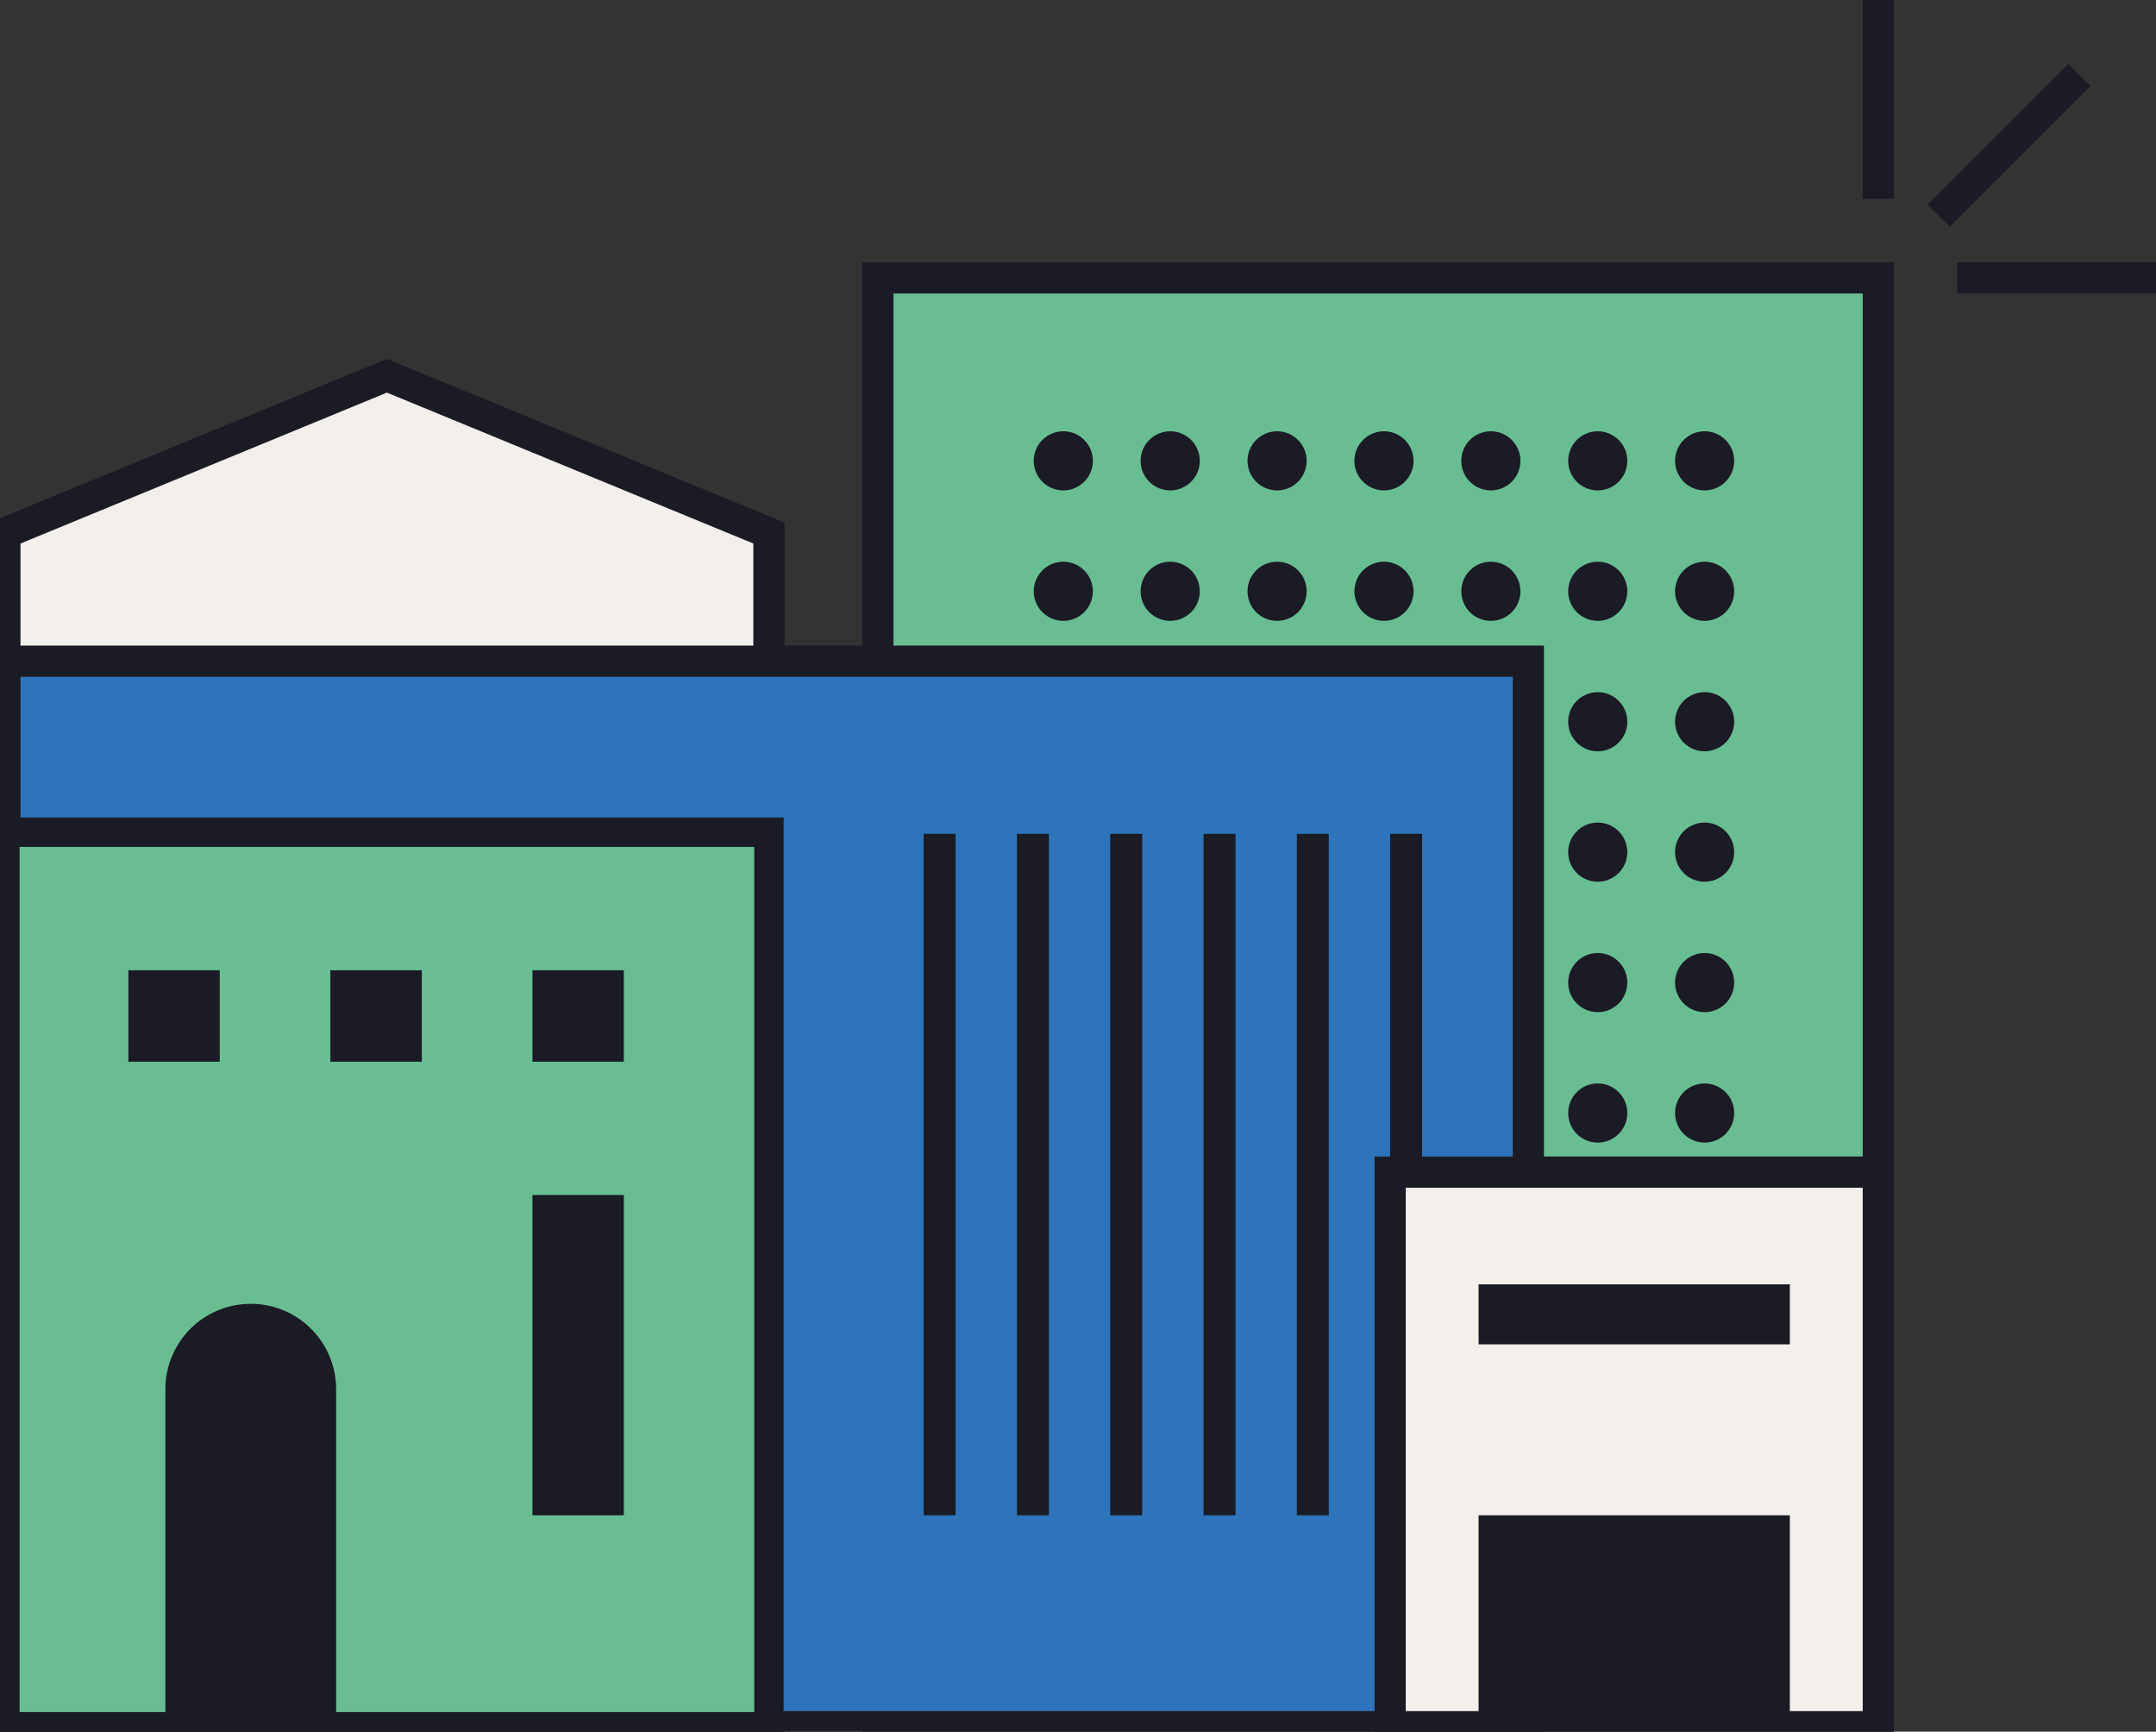
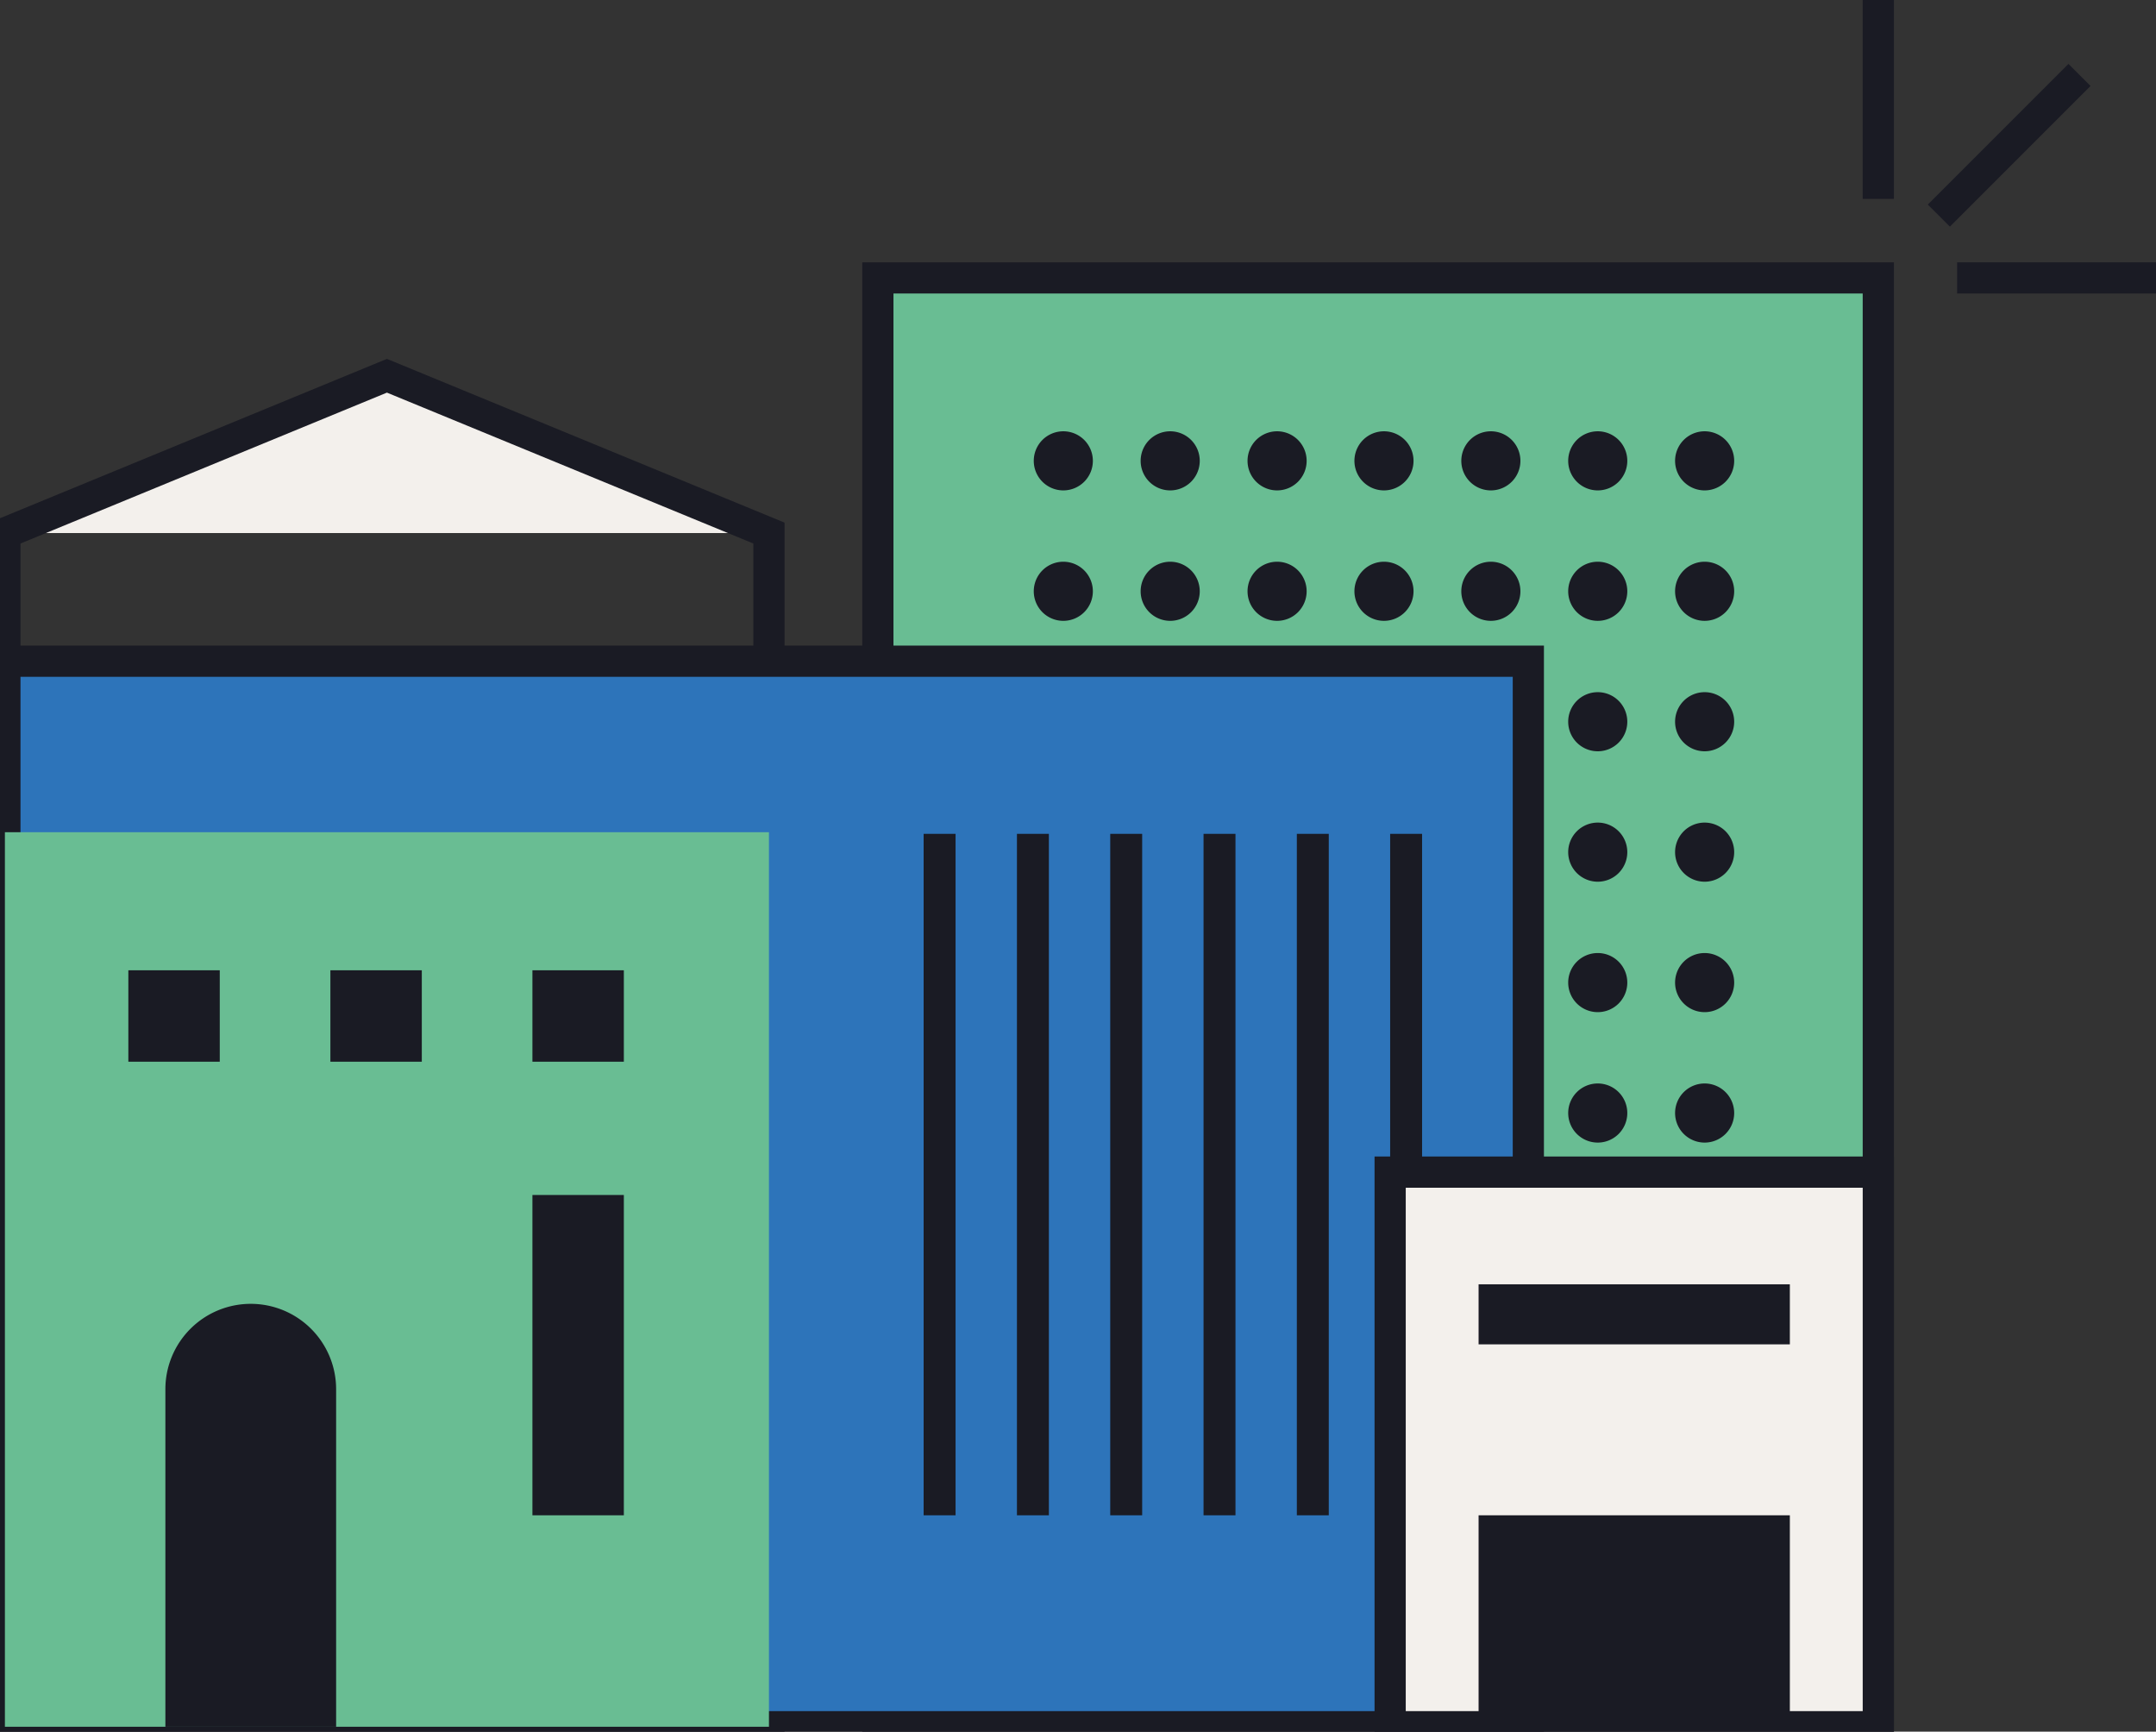
<svg xmlns="http://www.w3.org/2000/svg" id="Groupe_592" data-name="Groupe 592" width="207.357" height="166.516" viewBox="0 0 207.357 166.516">
  <rect x="0" y="0" width="207.357" height="166.516" fill="#333333" stroke="none" />
  <defs>
    <clipPath id="clip-path">
      <rect id="Rectangle_823" data-name="Rectangle 823" width="207.357" height="166.516" fill="none" />
    </clipPath>
  </defs>
-   <path id="Tracé_944" data-name="Tracé 944" d="M38.242,115.038,1.5,130.166V244.951H74.984V130.166Z" transform="translate(-1.029 -78.906)" fill="#f3f0ec" />
+   <path id="Tracé_944" data-name="Tracé 944" d="M38.242,115.038,1.5,130.166H74.984V130.166Z" transform="translate(-1.029 -78.906)" fill="#f3f0ec" />
  <g id="Groupe_589" data-name="Groupe 589">
    <g id="Groupe_588" data-name="Groupe 588" clip-path="url(#clip-path)">
      <path id="Tracé_945" data-name="Tracé 945" d="M38.242,115.038,1.5,130.166V244.951H74.984V130.166Z" transform="translate(-1.029 -78.906)" fill="none" stroke="#1a1b24" stroke-miterlimit="10" stroke-width="3" />
    </g>
  </g>
  <rect id="Rectangle_824" data-name="Rectangle 824" width="96.219" height="139.32" transform="translate(84.43 26.725)" fill="#69bd93" />
  <g id="Groupe_591" data-name="Groupe 591">
    <g id="Groupe_590" data-name="Groupe 590" clip-path="url(#clip-path)">
      <rect id="Rectangle_825" data-name="Rectangle 825" width="96.219" height="139.32" transform="translate(84.43 26.725)" fill="none" stroke="#1a1b24" stroke-miterlimit="10" stroke-width="3" />
      <path id="Tracé_946" data-name="Tracé 946" d="M322.23,134.883a2.842,2.842,0,1,1-2.842-2.842,2.842,2.842,0,0,1,2.842,2.842" transform="translate(-217.122 -90.568)" fill="#1a1b24" />
      <path id="Tracé_947" data-name="Tracé 947" d="M354.96,134.883a2.842,2.842,0,1,1-2.842-2.842,2.842,2.842,0,0,1,2.842,2.842" transform="translate(-239.572 -90.568)" fill="#1a1b24" />
      <path id="Tracé_948" data-name="Tracé 948" d="M387.69,134.883a2.842,2.842,0,1,1-2.842-2.842,2.842,2.842,0,0,1,2.842,2.842" transform="translate(-262.022 -90.568)" fill="#1a1b24" />
      <path id="Tracé_949" data-name="Tracé 949" d="M420.42,134.883a2.842,2.842,0,1,1-2.842-2.842,2.842,2.842,0,0,1,2.842,2.842" transform="translate(-284.472 -90.568)" fill="#1a1b24" />
      <path id="Tracé_950" data-name="Tracé 950" d="M453.15,134.883a2.842,2.842,0,1,1-2.842-2.842,2.842,2.842,0,0,1,2.842,2.842" transform="translate(-306.922 -90.568)" fill="#1a1b24" />
      <path id="Tracé_951" data-name="Tracé 951" d="M485.88,134.883a2.842,2.842,0,1,1-2.842-2.842,2.842,2.842,0,0,1,2.842,2.842" transform="translate(-329.372 -90.568)" fill="#1a1b24" />
      <path id="Tracé_952" data-name="Tracé 952" d="M518.61,134.883a2.842,2.842,0,1,1-2.842-2.842,2.842,2.842,0,0,1,2.842,2.842" transform="translate(-351.822 -90.568)" fill="#1a1b24" />
      <path id="Tracé_953" data-name="Tracé 953" d="M322.23,174.818a2.842,2.842,0,1,1-2.842-2.842,2.842,2.842,0,0,1,2.842,2.842" transform="translate(-217.122 -117.96)" fill="#1a1b24" />
      <path id="Tracé_954" data-name="Tracé 954" d="M354.96,174.818a2.842,2.842,0,1,1-2.842-2.842,2.842,2.842,0,0,1,2.842,2.842" transform="translate(-239.572 -117.96)" fill="#1a1b24" />
      <path id="Tracé_955" data-name="Tracé 955" d="M387.69,174.818a2.842,2.842,0,1,1-2.842-2.842,2.842,2.842,0,0,1,2.842,2.842" transform="translate(-262.022 -117.96)" fill="#1a1b24" />
      <path id="Tracé_956" data-name="Tracé 956" d="M420.42,174.818a2.842,2.842,0,1,1-2.842-2.842,2.842,2.842,0,0,1,2.842,2.842" transform="translate(-284.472 -117.96)" fill="#1a1b24" />
      <path id="Tracé_957" data-name="Tracé 957" d="M453.15,174.818a2.842,2.842,0,1,1-2.842-2.842,2.842,2.842,0,0,1,2.842,2.842" transform="translate(-306.922 -117.96)" fill="#1a1b24" />
      <path id="Tracé_958" data-name="Tracé 958" d="M485.88,174.818a2.842,2.842,0,1,1-2.842-2.842,2.842,2.842,0,0,1,2.842,2.842" transform="translate(-329.372 -117.96)" fill="#1a1b24" />
      <path id="Tracé_959" data-name="Tracé 959" d="M518.61,174.818a2.842,2.842,0,1,1-2.842-2.842,2.842,2.842,0,0,1,2.842,2.842" transform="translate(-351.822 -117.96)" fill="#1a1b24" />
      <path id="Tracé_960" data-name="Tracé 960" d="M322.23,214.752a2.842,2.842,0,1,1-2.842-2.842,2.842,2.842,0,0,1,2.842,2.842" transform="translate(-217.122 -145.351)" fill="#1a1b24" />
      <path id="Tracé_961" data-name="Tracé 961" d="M354.96,214.752a2.842,2.842,0,1,1-2.842-2.842,2.842,2.842,0,0,1,2.842,2.842" transform="translate(-239.572 -145.351)" fill="#1a1b24" />
      <path id="Tracé_962" data-name="Tracé 962" d="M387.69,214.752a2.842,2.842,0,1,1-2.842-2.842,2.842,2.842,0,0,1,2.842,2.842" transform="translate(-262.022 -145.351)" fill="#1a1b24" />
      <path id="Tracé_963" data-name="Tracé 963" d="M420.42,214.752a2.842,2.842,0,1,1-2.842-2.842,2.842,2.842,0,0,1,2.842,2.842" transform="translate(-284.472 -145.351)" fill="#1a1b24" />
      <path id="Tracé_964" data-name="Tracé 964" d="M453.15,214.752a2.842,2.842,0,1,1-2.842-2.842,2.842,2.842,0,0,1,2.842,2.842" transform="translate(-306.922 -145.351)" fill="#1a1b24" />
      <path id="Tracé_965" data-name="Tracé 965" d="M485.88,214.752a2.842,2.842,0,1,1-2.842-2.842,2.842,2.842,0,0,1,2.842,2.842" transform="translate(-329.372 -145.351)" fill="#1a1b24" />
      <path id="Tracé_966" data-name="Tracé 966" d="M518.61,214.752a2.842,2.842,0,1,1-2.842-2.842,2.842,2.842,0,0,1,2.842,2.842" transform="translate(-351.822 -145.351)" fill="#1a1b24" />
      <path id="Tracé_967" data-name="Tracé 967" d="M322.23,254.686a2.842,2.842,0,1,1-2.842-2.842,2.842,2.842,0,0,1,2.842,2.842" transform="translate(-217.122 -172.743)" fill="#1a1b24" />
      <path id="Tracé_968" data-name="Tracé 968" d="M354.96,254.686a2.842,2.842,0,1,1-2.842-2.842,2.842,2.842,0,0,1,2.842,2.842" transform="translate(-239.572 -172.743)" fill="#1a1b24" />
      <path id="Tracé_969" data-name="Tracé 969" d="M387.69,254.686a2.842,2.842,0,1,1-2.842-2.842,2.842,2.842,0,0,1,2.842,2.842" transform="translate(-262.022 -172.743)" fill="#1a1b24" />
      <path id="Tracé_970" data-name="Tracé 970" d="M420.42,254.686a2.842,2.842,0,1,1-2.842-2.842,2.842,2.842,0,0,1,2.842,2.842" transform="translate(-284.472 -172.743)" fill="#1a1b24" />
      <path id="Tracé_971" data-name="Tracé 971" d="M453.15,254.686a2.842,2.842,0,1,1-2.842-2.842,2.842,2.842,0,0,1,2.842,2.842" transform="translate(-306.922 -172.743)" fill="#1a1b24" />
      <path id="Tracé_972" data-name="Tracé 972" d="M485.88,254.686a2.842,2.842,0,1,1-2.842-2.842,2.842,2.842,0,0,1,2.842,2.842" transform="translate(-329.372 -172.743)" fill="#1a1b24" />
      <path id="Tracé_973" data-name="Tracé 973" d="M518.61,254.686a2.842,2.842,0,1,1-2.842-2.842,2.842,2.842,0,0,1,2.842,2.842" transform="translate(-351.822 -172.743)" fill="#1a1b24" />
-       <path id="Tracé_974" data-name="Tracé 974" d="M322.23,294.621a2.842,2.842,0,1,1-2.842-2.842,2.842,2.842,0,0,1,2.842,2.842" transform="translate(-217.122 -200.135)" fill="#1a1b24" />
      <path id="Tracé_975" data-name="Tracé 975" d="M354.96,294.621a2.842,2.842,0,1,1-2.842-2.842,2.842,2.842,0,0,1,2.842,2.842" transform="translate(-239.572 -200.135)" fill="#1a1b24" />
      <path id="Tracé_976" data-name="Tracé 976" d="M387.69,294.621a2.842,2.842,0,1,1-2.842-2.842,2.842,2.842,0,0,1,2.842,2.842" transform="translate(-262.022 -200.135)" fill="#1a1b24" />
      <path id="Tracé_977" data-name="Tracé 977" d="M420.42,294.621a2.842,2.842,0,1,1-2.842-2.842,2.842,2.842,0,0,1,2.842,2.842" transform="translate(-284.472 -200.135)" fill="#1a1b24" />
      <path id="Tracé_978" data-name="Tracé 978" d="M453.15,294.621a2.842,2.842,0,1,1-2.842-2.842,2.842,2.842,0,0,1,2.842,2.842" transform="translate(-306.922 -200.135)" fill="#1a1b24" />
      <path id="Tracé_979" data-name="Tracé 979" d="M485.88,294.621a2.842,2.842,0,1,1-2.842-2.842,2.842,2.842,0,0,1,2.842,2.842" transform="translate(-329.372 -200.135)" fill="#1a1b24" />
      <path id="Tracé_980" data-name="Tracé 980" d="M518.61,294.621a2.842,2.842,0,1,1-2.842-2.842,2.842,2.842,0,0,1,2.842,2.842" transform="translate(-351.822 -200.135)" fill="#1a1b24" />
      <path id="Tracé_981" data-name="Tracé 981" d="M322.23,334.555a2.842,2.842,0,1,1-2.842-2.842,2.842,2.842,0,0,1,2.842,2.842" transform="translate(-217.122 -227.526)" fill="#1a1b24" />
      <path id="Tracé_982" data-name="Tracé 982" d="M354.96,334.555a2.842,2.842,0,1,1-2.842-2.842,2.842,2.842,0,0,1,2.842,2.842" transform="translate(-239.572 -227.526)" fill="#1a1b24" />
      <path id="Tracé_983" data-name="Tracé 983" d="M387.69,334.555a2.842,2.842,0,1,1-2.842-2.842,2.842,2.842,0,0,1,2.842,2.842" transform="translate(-262.022 -227.526)" fill="#1a1b24" />
      <path id="Tracé_984" data-name="Tracé 984" d="M420.42,334.555a2.842,2.842,0,1,1-2.842-2.842,2.842,2.842,0,0,1,2.842,2.842" transform="translate(-284.472 -227.526)" fill="#1a1b24" />
      <path id="Tracé_985" data-name="Tracé 985" d="M453.15,334.555a2.842,2.842,0,1,1-2.842-2.842,2.842,2.842,0,0,1,2.842,2.842" transform="translate(-306.922 -227.526)" fill="#1a1b24" />
      <path id="Tracé_986" data-name="Tracé 986" d="M485.88,334.555a2.842,2.842,0,1,1-2.842-2.842,2.842,2.842,0,0,1,2.842,2.842" transform="translate(-329.372 -227.526)" fill="#1a1b24" />
      <path id="Tracé_987" data-name="Tracé 987" d="M518.61,334.555a2.842,2.842,0,1,1-2.842-2.842,2.842,2.842,0,0,1,2.842,2.842" transform="translate(-351.822 -227.526)" fill="#1a1b24" />
      <path id="Tracé_988" data-name="Tracé 988" d="M322.23,374.489a2.842,2.842,0,1,1-2.842-2.842,2.842,2.842,0,0,1,2.842,2.842" transform="translate(-217.122 -254.917)" fill="#1a1b24" />
      <path id="Tracé_989" data-name="Tracé 989" d="M354.96,374.489a2.842,2.842,0,1,1-2.842-2.842,2.842,2.842,0,0,1,2.842,2.842" transform="translate(-239.572 -254.917)" fill="#1a1b24" />
      <path id="Tracé_990" data-name="Tracé 990" d="M387.69,374.489a2.842,2.842,0,1,1-2.842-2.842,2.842,2.842,0,0,1,2.842,2.842" transform="translate(-262.022 -254.917)" fill="#1a1b24" />
      <path id="Tracé_991" data-name="Tracé 991" d="M420.42,374.489a2.842,2.842,0,1,1-2.842-2.842,2.842,2.842,0,0,1,2.842,2.842" transform="translate(-284.472 -254.917)" fill="#1a1b24" />
      <path id="Tracé_992" data-name="Tracé 992" d="M453.15,374.489a2.842,2.842,0,1,1-2.842-2.842,2.842,2.842,0,0,1,2.842,2.842" transform="translate(-306.922 -254.917)" fill="#1a1b24" />
      <path id="Tracé_993" data-name="Tracé 993" d="M485.88,374.489a2.842,2.842,0,1,1-2.842-2.842,2.842,2.842,0,0,1,2.842,2.842" transform="translate(-329.372 -254.917)" fill="#1a1b24" />
      <path id="Tracé_994" data-name="Tracé 994" d="M518.61,374.489a2.842,2.842,0,1,1-2.842-2.842,2.842,2.842,0,0,1,2.842,2.842" transform="translate(-351.822 -254.917)" fill="#1a1b24" />
      <path id="Tracé_995" data-name="Tracé 995" d="M322.23,414.424a2.842,2.842,0,1,1-2.842-2.842,2.842,2.842,0,0,1,2.842,2.842" transform="translate(-217.122 -282.309)" fill="#1a1b24" />
      <path id="Tracé_996" data-name="Tracé 996" d="M354.96,414.424a2.842,2.842,0,1,1-2.842-2.842,2.842,2.842,0,0,1,2.842,2.842" transform="translate(-239.572 -282.309)" fill="#1a1b24" />
      <path id="Tracé_997" data-name="Tracé 997" d="M387.69,414.424a2.842,2.842,0,1,1-2.842-2.842,2.842,2.842,0,0,1,2.842,2.842" transform="translate(-262.022 -282.309)" fill="#1a1b24" />
      <path id="Tracé_998" data-name="Tracé 998" d="M420.42,414.424a2.842,2.842,0,1,1-2.842-2.842,2.842,2.842,0,0,1,2.842,2.842" transform="translate(-284.472 -282.309)" fill="#1a1b24" />
      <path id="Tracé_999" data-name="Tracé 999" d="M453.15,414.424a2.842,2.842,0,1,1-2.842-2.842,2.842,2.842,0,0,1,2.842,2.842" transform="translate(-306.922 -282.309)" fill="#1a1b24" />
-       <path id="Tracé_1000" data-name="Tracé 1000" d="M485.88,414.424a2.842,2.842,0,1,1-2.842-2.842,2.842,2.842,0,0,1,2.842,2.842" transform="translate(-329.372 -282.309)" fill="#1a1b24" />
-       <path id="Tracé_1001" data-name="Tracé 1001" d="M518.61,414.424a2.842,2.842,0,1,1-2.842-2.842,2.842,2.842,0,0,1,2.842,2.842" transform="translate(-351.822 -282.309)" fill="#1a1b24" />
      <path id="Tracé_1002" data-name="Tracé 1002" d="M322.23,454.358a2.842,2.842,0,1,1-2.842-2.842,2.842,2.842,0,0,1,2.842,2.842" transform="translate(-217.122 -309.7)" fill="#1a1b24" />
      <path id="Tracé_1003" data-name="Tracé 1003" d="M354.96,454.358a2.842,2.842,0,1,1-2.842-2.842,2.842,2.842,0,0,1,2.842,2.842" transform="translate(-239.572 -309.7)" fill="#1a1b24" />
      <path id="Tracé_1004" data-name="Tracé 1004" d="M387.69,454.358a2.842,2.842,0,1,1-2.842-2.842,2.842,2.842,0,0,1,2.842,2.842" transform="translate(-262.022 -309.7)" fill="#1a1b24" />
      <path id="Tracé_1005" data-name="Tracé 1005" d="M420.42,454.358a2.842,2.842,0,1,1-2.842-2.842,2.842,2.842,0,0,1,2.842,2.842" transform="translate(-284.472 -309.7)" fill="#1a1b24" />
      <path id="Tracé_1006" data-name="Tracé 1006" d="M453.15,454.358a2.842,2.842,0,1,1-2.842-2.842,2.842,2.842,0,0,1,2.842,2.842" transform="translate(-306.922 -309.7)" fill="#1a1b24" />
      <path id="Tracé_1007" data-name="Tracé 1007" d="M485.88,454.358a2.842,2.842,0,1,1-2.842-2.842,2.842,2.842,0,0,1,2.842,2.842" transform="translate(-329.372 -309.7)" fill="#1a1b24" />
      <path id="Tracé_1008" data-name="Tracé 1008" d="M518.61,454.358a2.842,2.842,0,1,1-2.842-2.842,2.842,2.842,0,0,1,2.842,2.842" transform="translate(-351.822 -309.7)" fill="#1a1b24" />
      <rect id="Rectangle_826" data-name="Rectangle 826" width="146.519" height="102.464" transform="translate(0.471 63.581)" fill="#2d74ba" />
      <rect id="Rectangle_827" data-name="Rectangle 827" width="146.519" height="102.464" transform="translate(0.471 63.581)" fill="none" stroke="#1a1b24" stroke-miterlimit="10" stroke-width="3" />
      <rect id="Rectangle_828" data-name="Rectangle 828" width="73.484" height="86.019" transform="translate(0.471 80.026)" fill="#69bd93" />
-       <rect id="Rectangle_829" data-name="Rectangle 829" width="73.484" height="86.019" transform="translate(0.471 80.026)" fill="none" stroke="#1a1b24" stroke-miterlimit="10" stroke-width="2.825" />
      <rect id="Rectangle_830" data-name="Rectangle 830" width="8.792" height="8.792" transform="translate(51.207 93.302)" fill="#1a1b24" />
      <rect id="Rectangle_831" data-name="Rectangle 831" width="8.792" height="8.792" transform="translate(31.776 93.302)" fill="#1a1b24" />
      <rect id="Rectangle_832" data-name="Rectangle 832" width="8.792" height="8.792" transform="translate(12.344 93.302)" fill="#1a1b24" />
      <rect id="Rectangle_833" data-name="Rectangle 833" width="8.792" height="30.802" transform="translate(51.207 114.909)" fill="#1a1b24" />
      <path id="Tracé_1009" data-name="Tracé 1009" d="M58.853,399.176a8.21,8.21,0,0,0-8.21,8.21v32.458H67.064V407.386a8.21,8.21,0,0,0-8.21-8.21" transform="translate(-34.737 -273.799)" fill="#1a1b24" />
      <rect id="Rectangle_834" data-name="Rectangle 834" width="3.071" height="65.529" transform="translate(88.832 80.182)" fill="#1a1b24" />
      <rect id="Rectangle_835" data-name="Rectangle 835" width="3.071" height="65.529" transform="translate(97.806 80.182)" fill="#1a1b24" />
      <rect id="Rectangle_836" data-name="Rectangle 836" width="3.071" height="65.529" transform="translate(106.779 80.182)" fill="#1a1b24" />
      <rect id="Rectangle_837" data-name="Rectangle 837" width="3.071" height="65.529" transform="translate(115.753 80.182)" fill="#1a1b24" />
      <rect id="Rectangle_838" data-name="Rectangle 838" width="3.071" height="65.529" transform="translate(124.726 80.182)" fill="#1a1b24" />
      <rect id="Rectangle_839" data-name="Rectangle 839" width="3.071" height="65.529" transform="translate(133.7 80.182)" fill="#1a1b24" />
      <rect id="Rectangle_840" data-name="Rectangle 840" width="46.95" height="53.334" transform="translate(133.7 112.711)" fill="#f3f0ec" />
      <rect id="Rectangle_841" data-name="Rectangle 841" width="46.95" height="53.334" transform="translate(133.7 112.711)" fill="none" stroke="#1a1b24" stroke-miterlimit="10" stroke-width="3" />
      <rect id="Rectangle_842" data-name="Rectangle 842" width="29.936" height="20.334" transform="translate(142.206 145.711)" fill="#1a1b24" />
      <rect id="Rectangle_843" data-name="Rectangle 843" width="29.936" height="5.774" transform="translate(142.206 123.499)" fill="#1a1b24" />
      <line id="Ligne_181" data-name="Ligne 181" y1="19.127" transform="translate(180.649 0)" fill="none" stroke="#1a1b24" stroke-miterlimit="10" stroke-width="3" />
      <line id="Ligne_182" data-name="Ligne 182" x2="19.127" transform="translate(188.23 26.725)" fill="none" stroke="#1a1b24" stroke-miterlimit="10" stroke-width="3" />
      <line id="Ligne_183" data-name="Ligne 183" y1="13.525" x2="13.525" transform="translate(186.473 7.207)" fill="none" stroke="#1a1b24" stroke-miterlimit="10" stroke-width="3" />
    </g>
  </g>
</svg>